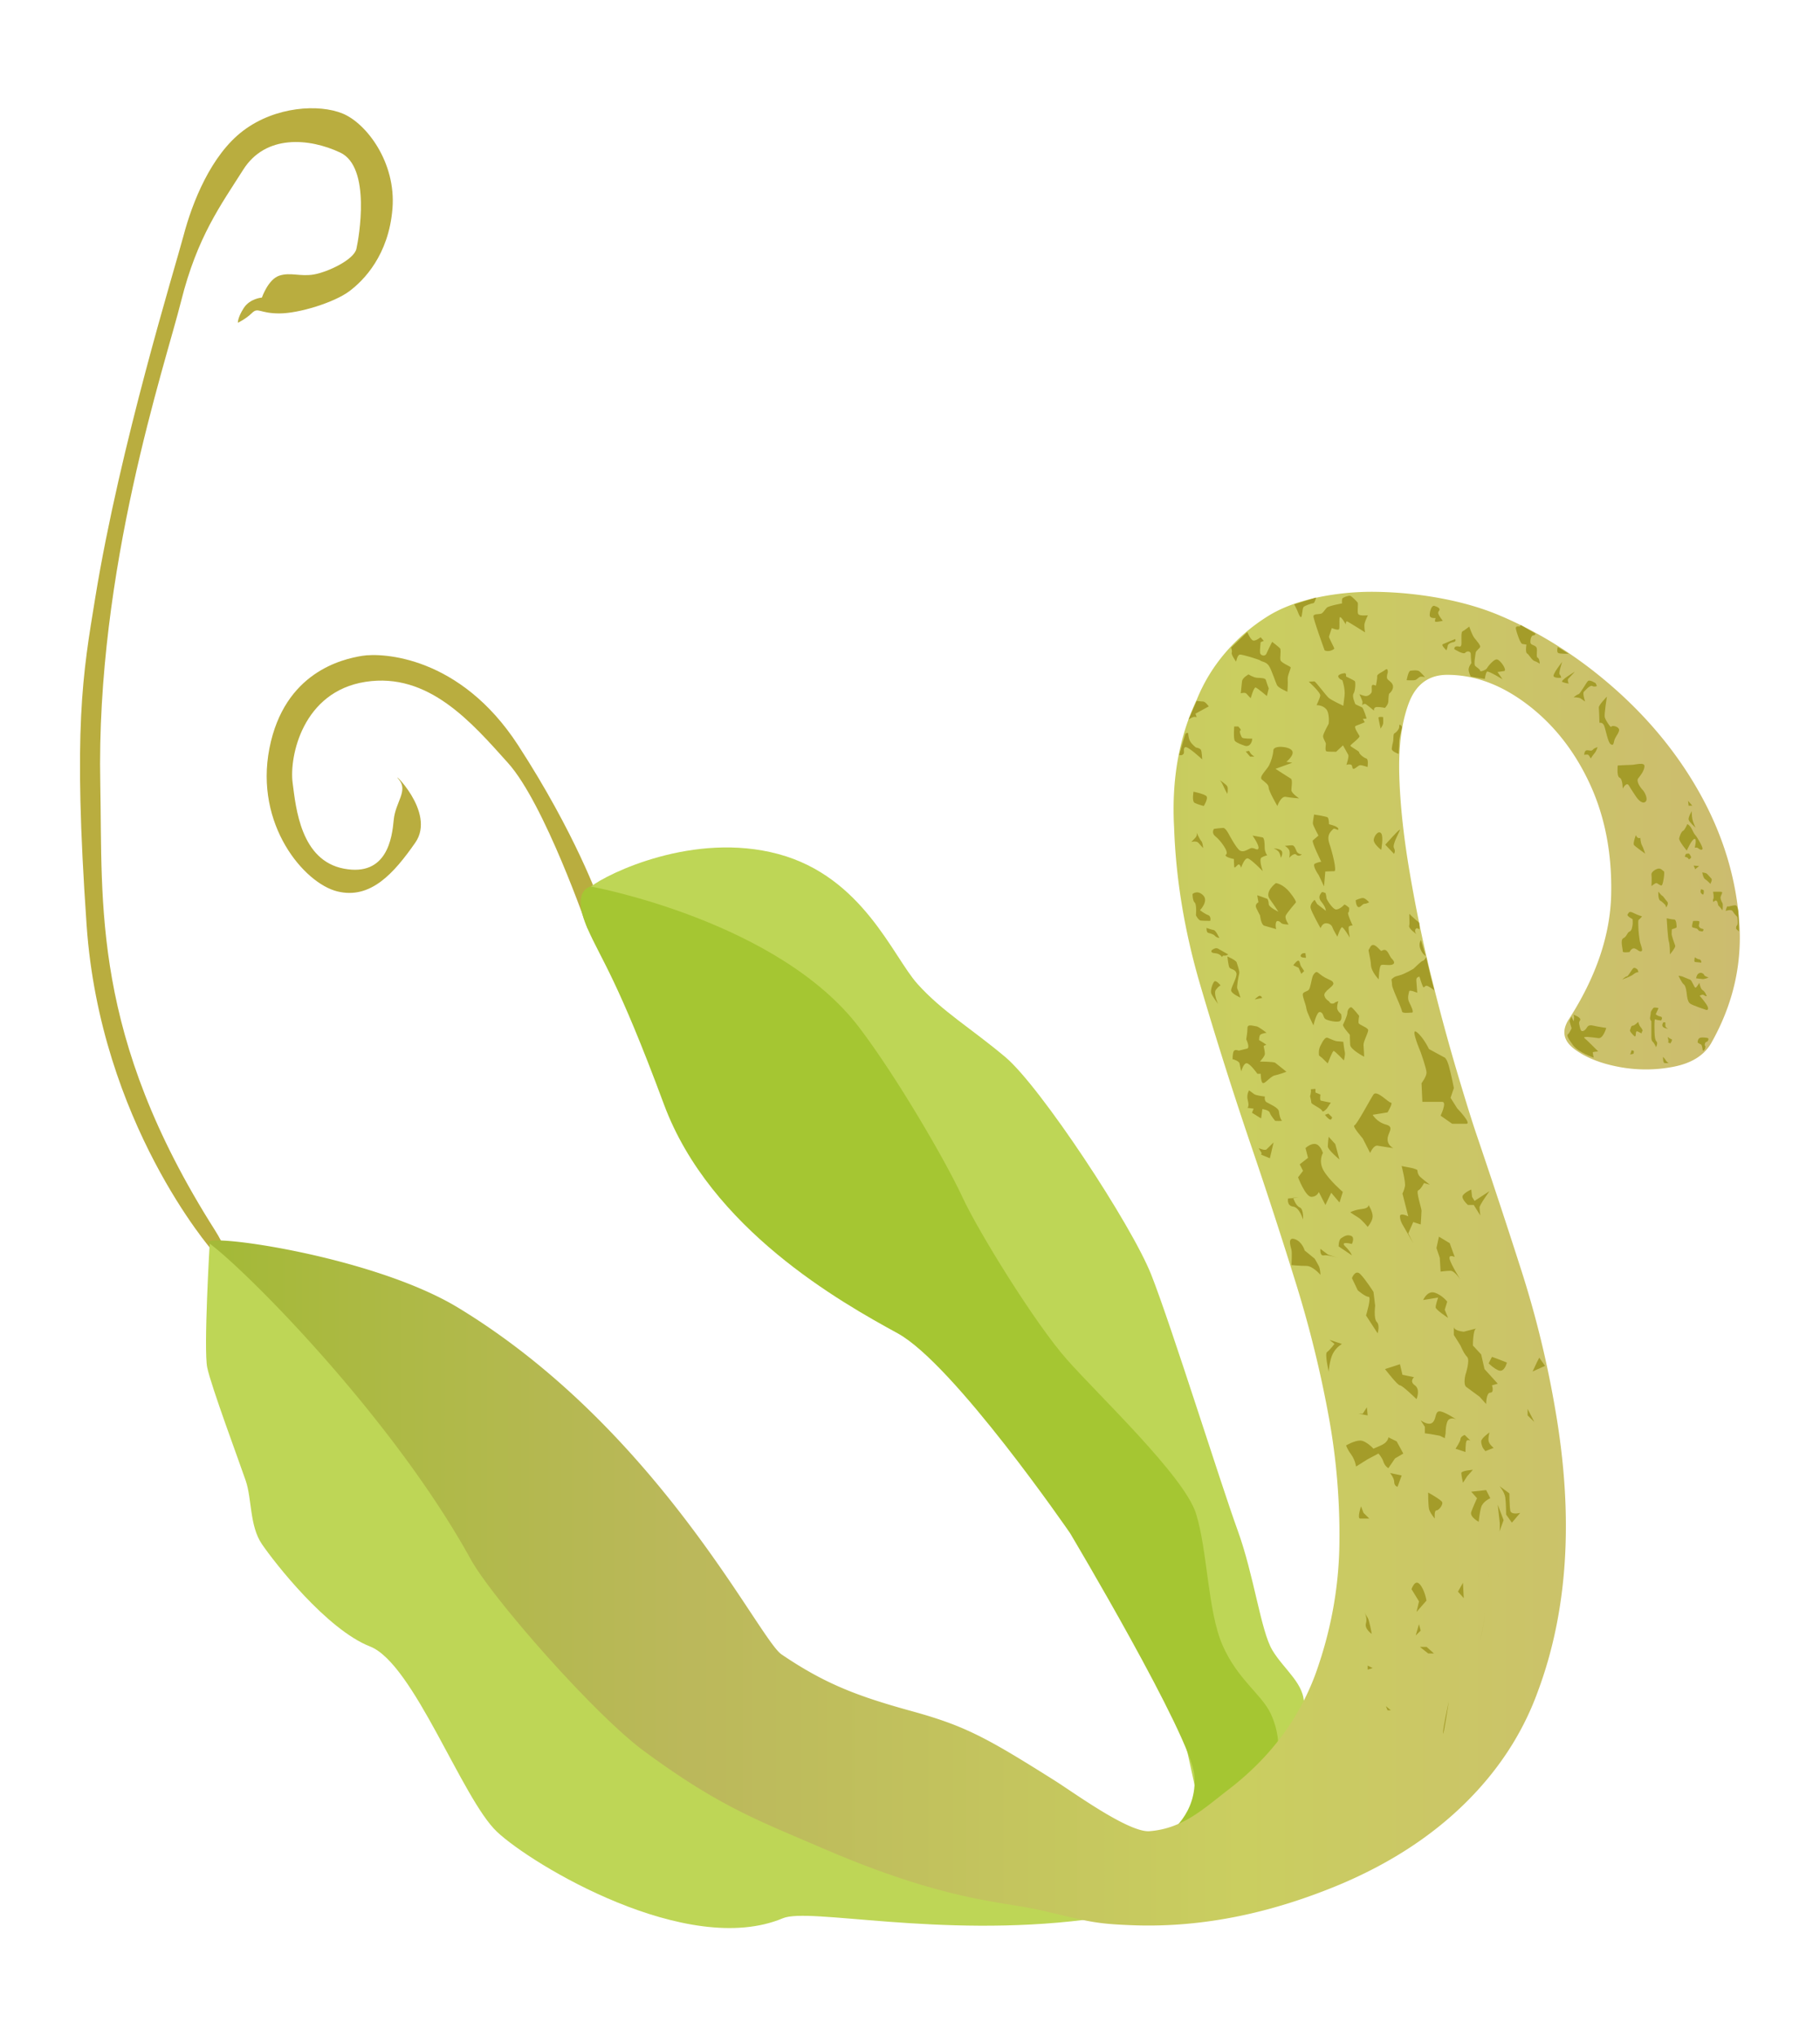
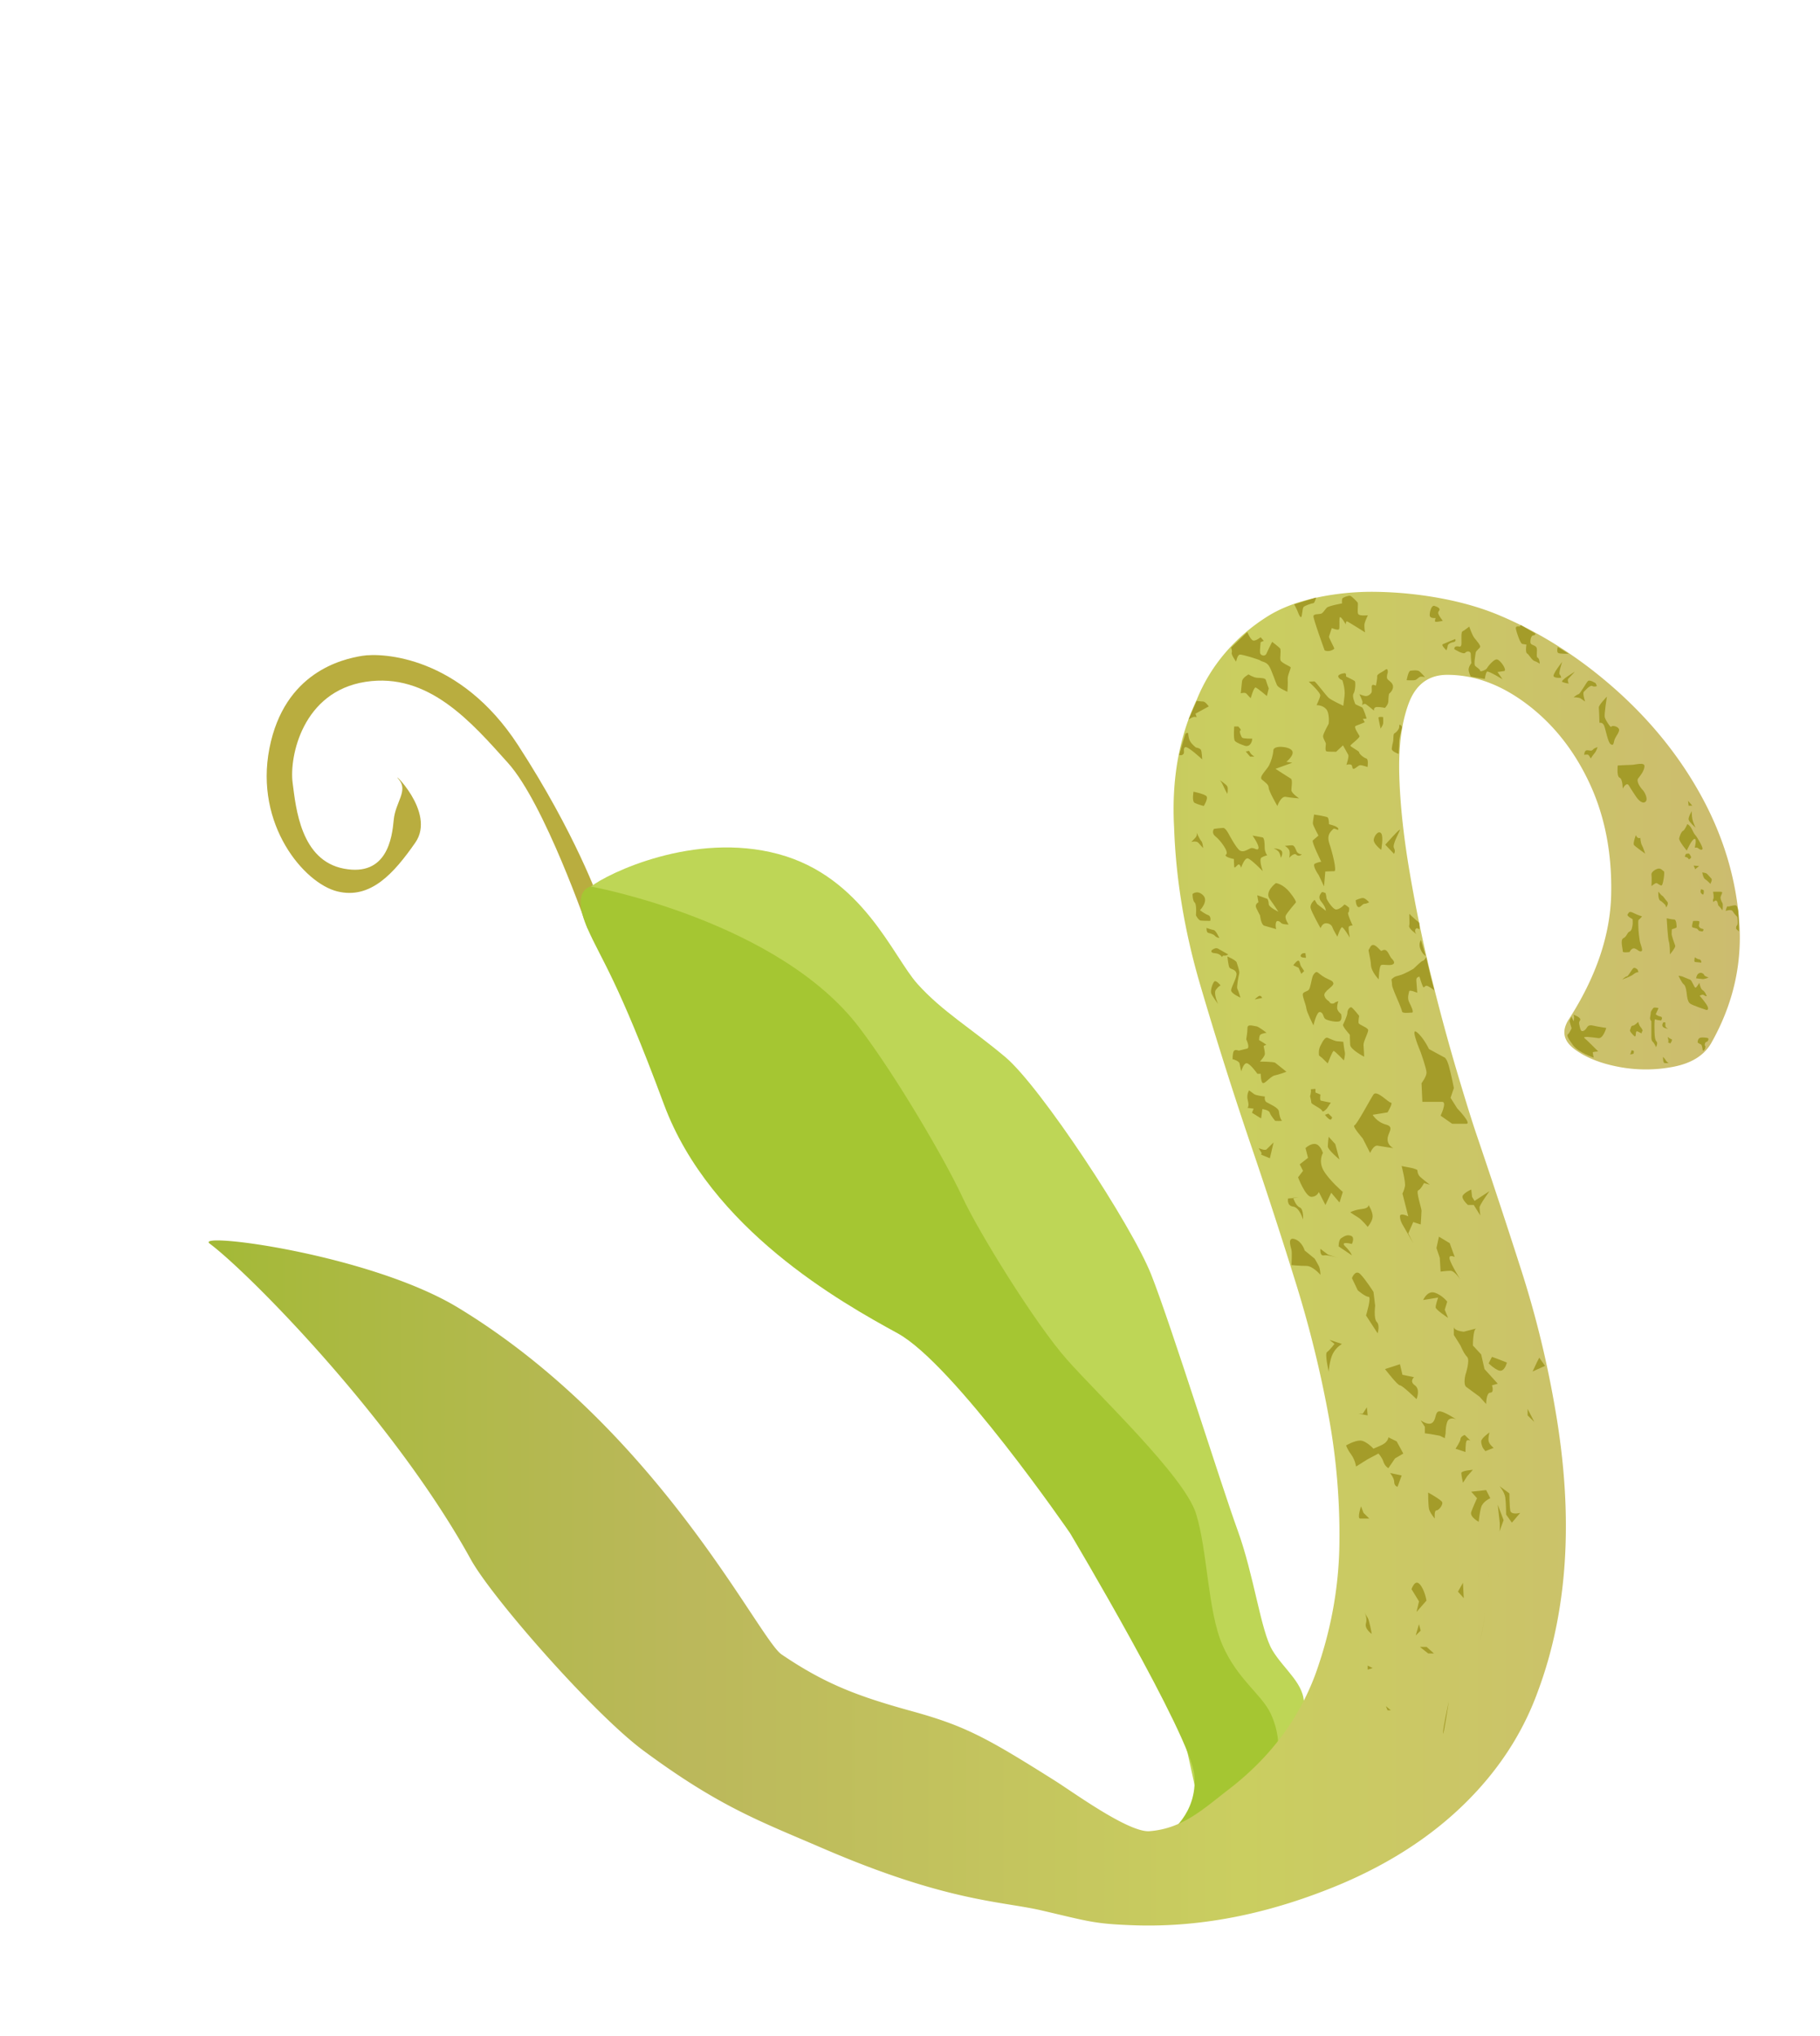
<svg xmlns="http://www.w3.org/2000/svg" viewBox="0 0 166.893 186.678">
  <defs />
  <defs>
    <linearGradient id="a" x1="12.934" x2="166.89" y1="117.97" y2="117.97" gradientTransform="translate(17.689 16.826)" gradientUnits="userSpaceOnUse">
      <stop offset=".011" stop-color="#A4B938" />
      <stop offset=".078" stop-color="#AAB940" />
      <stop offset=".313" stop-color="#BBB85B" />
      <stop offset=".676" stop-color="#CACE60" />
      <stop offset="1" stop-color="#CCBC6F" />
    </linearGradient>
  </defs>
  <path fill="#b9ad3f" d="M53.889 85.148s-3.952-11.469-7.297-15.193-7.297-8.34-13.073-7.447-6.992 6.851-6.688 9.235.76 7.15 4.712 7.894 4.409-2.83 4.561-4.469 1.368-2.68.456-3.724 3.496 2.979 1.52 5.81-4.104 5.212-7.144 4.468-7.6-6.108-6.232-13.108 6.688-8.192 8.512-8.49 8.969 0 14.29 8.192 7.45 14.3 7.45 14.3z" />
-   <path fill="#bed656" d="M54.801 83.807s-2.128-1.34-.608-2.532 9.424-5.065 17.177-2.979 10.49 9.384 12.77 11.916 4.864 4.021 8.056 6.703 11.554 15.34 13.378 19.958 6.385 19.215 7.905 23.385 2.128 9.235 3.193 11.022 3.04 3.128 2.888 5.065-8.968 12.065-8.968 12.065l-5.473-24.874-18.698-26.811-22.65-22.64z" />
+   <path fill="#bed656" d="M54.801 83.807s-2.128-1.34-.608-2.532 9.424-5.065 17.177-2.979 10.49 9.384 12.77 11.916 4.864 4.021 8.056 6.703 11.554 15.34 13.378 19.958 6.385 19.215 7.905 23.385 2.128 9.235 3.193 11.022 3.04 3.128 2.888 5.065-8.968 12.065-8.968 12.065l-5.473-24.874-18.698-26.811-22.65-22.64" />
  <path fill="#a5c632" d="M107.092 168.11s2.736-1.788 2.432-5.363-11.4-22.193-11.4-22.193-10.642-15.49-15.81-18.32-17.178-9.533-21.435-21.002-5.717-13.185-6.993-16.086c-1.596-3.632.304-3.873.304-3.873s17.178 3.128 24.627 12.959c3.468 4.577 7.904 12.213 9.424 15.49s6.689 11.618 9.578 14.895 10.792 10.724 11.857 14.15 1.064 8.937 2.432 12.065 3.58 4.497 4.409 6.256c.912 1.936 1.368 5.064-1.369 7.745s-8.056 3.276-8.056 3.276z" />
-   <path fill="#b9ad3f" d="M19.457 114.64S9.197 102.91 7.942 84.813c-1.254-18.097-.358-22.977.798-30.05 2.28-13.964 7.297-30.162 8.095-33.179s2.508-7.372 5.473-9.607 6.954-2.457 9.12-1.564 4.903 4.469 4.561 8.714-2.622 6.59-3.99 7.596-4.56 2.011-6.385 2.011-1.938-.596-2.508-.038-1.293.894-1.293.894-.038-.447.532-1.34 1.672-.968 1.672-.968.57-1.676 1.596-2.011 1.938.112 3.192-.112 3.649-1.34 3.877-2.346 1.368-7.484-1.482-8.825-6.841-1.676-8.893 1.564-4.219 6.144-5.701 12.065S8.79 52.19 9.196 71.855c.227 11.059-.837 23.05 10.488 40.886 1.985 3.126.684 3.314.684 3.314z" />
-   <path fill="#bed656" d="M19.23 113.97s-.57 9.719-.229 11.394 2.965 8.714 3.535 10.39.342 4.133 1.482 5.808 5.928 7.82 9.919 9.384 8.437 13.964 11.63 16.98 17.47 11.607 26.222 7.932c2.394-1.006 14.252 1.815 27.705.14 2.004-.25-80.265-62.028-80.265-62.028z" />
  <path fill="url(#a)" d="M160.26 68.758c4.198 1.788 8.106 4.311 11.724 7.57 3.618 3.262 6.52 6.924 8.709 10.987 2.188 4.066 3.46 8.307 3.818 12.729.356 4.422-.582 8.643-2.814 12.663-.716 1.251-1.988 2.056-3.818 2.412a14.22 14.22 0 01-5.493 0c-1.832-.356-3.306-.959-4.421-1.81-1.119-.848-1.319-1.853-.603-3.015 2.767-4.375 4.197-8.663 4.287-12.862.087-4.197-.626-7.972-2.144-11.322-1.52-3.35-3.597-6.05-6.23-8.106-2.635-2.053-5.338-3.082-8.106-3.082-1.876 0-3.172.984-3.885 2.947-.716 1.966-1.028 4.445-.938 7.437.088 2.993.445 6.343 1.072 10.049.624 3.708 1.36 7.302 2.21 10.786a215.946 215.946 0 002.546 9.58c.847 2.904 1.494 5.024 1.942 6.365a851.875 851.875 0 014.488 13.867 105.205 105.205 0 013.417 14.27c1.876 10.987 1.294 20.634-1.742 28.941-1.52 4.288-3.976 8.127-7.369 11.522-3.396 3.394-7.593 6.165-12.594 8.307-6.521 2.768-13.45 4.43-20.768 4.154-3.94-.148-4.44-.398-9.19-1.523-4.009-.949-9.5-.875-22-6.375-6.342-2.79-10.375-4.25-18-10-4.998-3.769-15.243-15.679-17.375-19.625-7.833-14.5-22.5-29.542-26.25-32.375-1.65-1.247 16.121 1.08 25 6.583 20.167 12.5 30.188 33.941 32.5 35.542 4.333 3 7.595 4.271 13 5.792 5.404 1.517 7.5 2.667 14.5 7.167 1.879 1.208 7.417 5.333 9.5 5.167 3.377-.271 5.422-2.298 7.962-4.286 4.108-3.217 7.012-7.148 8.709-11.791 1.518-4.288 2.322-8.643 2.413-13.064a68.59 68.59 0 00-1.072-13.398 118.277 118.277 0 00-3.282-13.6 545.34 545.34 0 00-4.355-13.667 416.13 416.13 0 01-5.292-17.017c-1.564-5.447-2.435-10.807-2.613-16.078-.268-4.911.49-9.289 2.278-13.131a17.461 17.461 0 012.88-4.823 18.471 18.471 0 014.087-3.618c1.339-.892 3.015-1.562 5.024-2.01a26.181 26.181 0 016.23-.603c2.144.046 4.265.268 6.364.67 2.098.401 3.996.961 5.694 1.674z" transform="matrix(.912 0 0 .894 -8.8 -5.114)" />
  <g fill="#a49c29">
    <path d="M125.945 132.809s-.684-.745-1.216-.745-1.292.447-1.292.447.075.299.456.82.456 1.117.456 1.117l1.064-.67.988-.522s.304.298.456.745.456.596.456.596l.608-.894.76-.447-.608-1.117-.76-.372s0 .446-.684.744l-.684.298zM130.277 130.208s.684.521 1.065.223.228-.968.608-1.042 1.596.744 1.596.744-.38-.223-.684 0-.303 1.266-.303 1.266l-.076.447-.456-.223-.837-.15-.531-.074v-.596zM134.382 133.113l-.912-.298s.456-.67.456-.894.38-.372.38-.372l.532.52s-.304-.149-.38.075-.076.969-.076.969zM135.978 132.737s-.152-.297-.152-.596.76-.82.76-.82-.152.522-.076.82.456.596.456.596l-.76.298zM127.468 135.043s.38.447.38.82.304.446.304.446l.38-1.043zM124.805 138.1s-.38 1.116-.076 1.116h.836l-.531-.52zM130.961 136.83s0 1.117.076 1.49.532.894.532.894-.076-.745.152-.745.608-.52.532-.744-1.292-.895-1.292-.895zM134.154 135.937s-.152-.67-.152-.894 1.064-.298 1.064-.298l-.532.596zM135.595 139.511s-.836-.446-.684-.893.532-1.267.532-1.267l-.532-.596 1.368-.149.38.744s-.684.298-.836.82-.228 1.341-.228 1.341zM137.346 137.947s.076.82.153 1.415 0 1.043 0 1.043l.38-1.043zM137.501 136.24s.456.521.532 1.043.076 1.564.076 1.564l.531.745.38-.447.381-.447s-.836.224-.912-.223-.076-1.564-.076-1.564zM129.894 147.778l.228-.968-.684-1.117s.304-.968.76-.447.608 1.49.608 1.49zM125.79 149.789s-.684-.447-.532-.968-.152-1.043-.152-1.043.151.298.304.521.38 1.49.38 1.49zM129.82 149.937l.301-1.037.155.59zM131.49 151.582l-.675-.6h-.611l.757.6zM125.415 152.699v.366l.456-.143zM127.084 156.416l.155.376h.301zM132.859 155.973s-.165.733-.31 1.476c-.116.596-.222 1.196-.222 1.429-.001.52.532-2.905.532-2.905zM135.75 150.607l.209-1.269.246-1.555zM134.226 146.514l-.53-.598.457-.814zM136.588 144.879l-.137-.545-.09-.349zM140.693 130.356l-.611-1.197v.599zM141.149 124.467l.529.75-1.14.519.383-.822zM136.279 128.716s0-1.043.38-1.043.153-.67.153-.67l.531-.15-1.215-1.34-.304-1.34-.76-.82s0-1.49.304-1.564-1.14.297-1.14.297-.912-.074-.912-.447v.745l.608.968s.305.745.608 1.043-.152 1.638-.152 1.638-.228.893.076 1.117l1.216.894z" />
    <path d="M136.507 124.989l.304-.596.608.223.76.298s-.152.67-.532.744-1.14-.67-1.14-.67zM129.894 128.269s.38-.894-.152-1.267-.076-.744-.076-.744l-1.064-.223-.228-.968-1.368.446s1.14 1.49 1.368 1.49 1.52 1.266 1.52 1.266zM125.342 129.016l.073.742-.84-.152h.384zM121.84 125.74s-.38-1.639-.152-1.788.684-.744.684-.744l-.456-.373 1.14.373s-.531.297-.836.893-.38 1.639-.38 1.639zM126.328 122.236l-1.064-1.638s.531-1.713.228-1.713-.988-.596-.988-.596l-.532-1.117s.304-.82.76-.373 1.216 1.638 1.216 1.638l.152 1.267s-.152 1.19.152 1.49.076 1.042.076 1.042zM130.505 119.18s.38-.894 1.065-.67 1.14.82 1.14.82l-.228.744.304.744s-1.14-.744-1.14-.968.228-.894.228-.894zM133.926 117.321s-.532-.82-.912-.82-.912.075-.912.075l-.076-1.267-.304-.893.228-1.043.988.596.456 1.266s-.608-.297-.456.224.988 1.862.988 1.862zM134.61 110.466s-.684-.596-.456-.893.76-.521.76-.521l.075.67.228.373 1.368-.894s-.912 1.266-.912 1.49.076.744.076.744l-.608-.968h-.531zM129.593 113.97l-.456-.894.456-1.043.684.223s.076-1.042.076-1.266-.532-1.787-.304-1.861.532-.67.532-.67l.532.149s-.684-.521-.912-.745-.228-.596-.228-.596-.228-.15-.684-.223-.76-.15-.76-.15.38 1.49.304 1.862-.228.67-.228.67l.531 2.085s-.76-.373-.76 0 .229.745.229.745zM125.416 112.477s.456-.52.456-.968-.38-1.043-.38-1.043.075.298-.609.373-1.064.298-1.064.298.304.223.684.447.913.893.913.893zM123.966 114.041s-1.14-.297-.609.224.609.82.609.82l-1.216-.82s0-.596.228-.745.532-.373.912-.223.076.744.076.744zM121.083 116.874s-.684-.82-1.292-.82-1.368-.074-1.368-.074.076-1.117 0-1.414-.38-1.192.304-.968.912 1.043.912 1.043l.692.566.22.18s.228.372.38.67.152.817.152.817zM122.68 115.31l-.912-.297-.685-.521s-.076.67.304.596 1.293.222 1.293.222zM121.54 110.466l-.609-1.19s-.152.446-.684.446-1.216-1.787-1.216-1.787l.456-.596-.303-.597.76-.596-.229-.893s.456-.447.912-.373.684.82.684.82-.456.744.076 1.638 1.749 1.936 1.749 1.936l-.304.968-.76-.894zM119.487 111.807s.076-.968-.303-1.117-.609-.894-.609-.894h.532l-.988.074s-.152.67.456.745.912 1.192.912 1.192zM122.826 106.302s-1.065-.894-1.065-1.191.076-.894.076-.894l.608.67zM125.644 105.703s.304-.744.684-.67 1.444.223 1.444.223-.532-.223-.532-.82.684-1.116-.152-1.34-1.216-.894-1.216-.894l1.368-.223s.532-.894.304-.894-1.293-1.19-1.596-.744-1.52 2.756-1.749 2.83.76 1.192.76 1.192zM132.102 102.28s.608-1.266.152-1.266h-1.824l-.076-1.713s.456-.596.456-.968-.532-1.862-.532-1.862-.987-2.308-.38-1.861 1.14 1.564 1.14 1.564l1.368.744s.228 0 .456.82.456 2.01.456 2.01l-.303.894.608.968s1.368 1.415.836 1.415h-1.292zM115.42 105.256s.57.261.722.112l.645-.633-.342 1.452-.798-.335.039-.149zM114.389 101.565s.19-.111.038-.67.114-.931.114-.931.266.186.456.335.988.223.988.223-.076.373.152.521 1.102.484 1.14.857.153.745.267.819-.609.038-.609.038-.418-.485-.494-.745-.684-.335-.684-.335l-.114.856-.837-.52.153-.374zM120.208 99.858c.038.335-.076.633-.076.633s.114.447.114.596.912.521.988.745.456-.224.456-.224l.342-.52s-.798-.15-.912-.187-.038-.558-.038-.558l-.456-.186v-.335zM121.503 102.2s.076.149.342.372.304-.149.304-.149l-.342-.335zM113.595 96.32s-.342-.149-.456.037-.114.744-.114.744.607.15.646.41.152.707.152.707.19-.744.494-.744.988.968.988.968h.304s0 .856.228.856.684-.633 1.064-.708 1.065-.335 1.065-.335-.874-.708-1.026-.82-1.407-.111-1.407-.111.456-.485.456-.708-.114-.706-.114-.706.114-.112.228-.112-.645-.447-.645-.447 0-.297.075-.446.609-.224.609-.224-.76-.596-.95-.596-.799-.26-.799.15-.114 1.042-.114 1.042.38.782.076.856l-.76.186zM120.956 96.766s-.086-.474.114-.866.428-.866.684-.754.712.307.826.307.599.057.599.057.085.726.142.95-.086.754-.086.754-.826-.866-.94-.866-.542 1.145-.542 1.145l-.514-.503zM123.154 93.942s.4-.81.4-1.09.227-.558.37-.502.712.782.712.782-.086.446-.057.642.883.42.883.67-.456 1.062-.427 1.369.057 1.061.057 1.061-1.254-.642-1.282-1.09-.029-.92-.029-.92-.685-.755-.627-.922zM127.596 89.786c.2-.168.228-.25.712-.362s1.312-.615 1.312-.615.77-.755.855-.727.314-.335.314-.335.256 1.201.37 1.648.37 1.397.37 1.397-.541-.42-.712-.42-.2.169-.285.14-.37-.978-.37-.978-.314.028-.286.336.086 1.144.086 1.144-.713-.307-.742-.139-.2.615 0 1.005.456.95.257.95-.884.112-.913-.111-.513-1.313-.513-1.313-.4-.922-.4-1.09-.055-.53-.055-.53zM120.445 94.005s-.628-1.23-.656-1.564-.4-1.145-.314-1.34.4-.197.542-.364.256-.95.342-1.2.286-.448.4-.42.342.28.741.503.77.28.77.559-.912.698-.826 1.09.427.474.484.614.342.168.456.056.342-.14.342-.14-.114.28-.114.587.37.586.37.586.114.42-.085.615-1.226-.027-1.397-.195-.142-.559-.456-.615-.599 1.228-.599 1.228zM126.428 89.786s-.684-.698-.712-1.312-.285-1.369-.2-1.425.143-.42.4-.42.627.475.712.532.2-.14.428-.057.4.615.542.755.4.419.114.558-.856-.027-1.055.057-.229 1.312-.229 1.312zM129.903 85.649s-.77-.531-.684-.782-.057-1.23.058-1.062.855.782.855.782.143.754-.085.559-.429.252-.144.503zM130.305 86.185s-.257.307-.058.81.485.642.485.642zM120.554 82.494s-.456.363-.37.754.912 1.844.912 1.844.142-.42.456-.447.57.168.628.363.456.866.456.866.285-.866.428-.866.712.95.712.95-.172-.894-.086-1.006.342-.111.342-.111-.513-1.09-.4-1.174.086-.446.086-.446-.399-.363-.456-.28-.541.53-.826.419-.798-.894-.798-1.033-.086-.447-.086-.447-.314-.168-.37-.056-.4.391 0 .866.4.81.4.81l-.799-.616zM115.63 82.187l-.343-.112.114.642s-.37.168-.2.531.342.67.342.67.086.866.4.95 1.083.308 1.083.308-.085-.224-.028-.559.37-.14.484 0 .685.14.685.14-.4-.559-.257-.839.912-1.173.912-1.173.143-.056-.513-.894-1.312-.893-1.312-.893-1.054.782-.57 1.452.798 1.173.798 1.173-.884-.419-.884-.698-.114-.474-.114-.474zM113.75 91.458s-.855-.363-.855-.67.57-1.202.484-1.565-.514-.362-.628-.503-.2-1.033-.2-1.033.799.335.856.559.286.782.228 1.005-.256 1.257-.171 1.397.286.81.286.81zM115.054 91.627s.342-.362.485-.335.2.196.2.196zM119.332 89.277l-.256-.559-.484-.223s.342-.474.484-.42.114.364.256.56.257.39.257.39zM119.76 87.802s-.57.028-.483-.223.427-.196.427-.196zM124.321 82.522s0 .474.2.614.4-.28.598-.28.428-.139.428-.139-.342-.391-.57-.391-.656.196-.656.196zM111.926 90.34s-.428-.558-.598-.335-.342.81-.257 1.062.628.978.628.978-.456-.978-.2-1.313.427-.391.427-.391zM112.063 87.749s-.172-.335-.656-.363-.286-.28-.286-.28.343-.28.57-.14.94.532.94.532-.199.14-.37.111-.198.14-.198.14zM110.64 85.068s-.028.391.142.447.485.111.628.28.4.195.4.195-.315-.698-.514-.727-.656-.195-.656-.195zM109.354 81.963s0 .615.2.782.114 1.173.114 1.173.228.447.427.475.884.028.884.028.114-.42-.2-.531-.741-.447-.741-.447.826-.838.285-1.368-.97-.112-.97-.112zM111.324 75.987s-.286.363.142.698 1.254 1.424.97 1.648.712.42.712.42 0 .418.028.697.314-.28.456-.196.172.308.172.308.314-.95.627-.866 1.369 1.173 1.369 1.173-.4-1.09-.114-1.256.513-.196.513-.196-.228-.308-.228-.698-.028-.921-.2-.95-.912-.168-.912-.168.628.894.542 1.173-.428-.14-.741 0-.656.392-.97.196-.97-1.424-.97-1.424-.313-.643-.541-.643-.855.084-.855.084zM116.797 77.774s.4.168.513.392.142.474.142.474.228-.391.086-.615-.741-.25-.741-.25zM117.818 77.55s.37.197.428.475-.028.615-.028.615.456-.503.655-.28.514-.027.514-.027-.37-.028-.484-.28-.2-.558-.428-.558-.657.056-.657.056zM109.728 76.322s.086.251-.086.447-.4.42-.4.42.457-.14.656.083.428.475.428.475-.028-.503-.171-.643-.427-.782-.427-.782zM109.445 72.58s-.171.893.114 1.032.826.28.826.28.456-.726.228-.921-1.168-.392-1.168-.392zM111.807 71.49s.114 0 .37.56.371.726.371.726.086-.475 0-.67-.74-.615-.74-.615zM120.928 80.232s-.655-.921-.342-1.062.57-.168.57-.168-.912-1.843-.77-1.955.514-.447.514-.447-.513-.95-.513-1.117.114-.81.114-.81 1.083.168 1.225.251.143.643.143.643.826.168.855.42-.342-.14-.484.027-.628.474-.342 1.313.712 2.541.456 2.541-.826.028-.826.028l-.114 1.368zM126.656 77.914s-.741-.559-.684-.95.456-.866.684-.559 0 1.509 0 1.509zM127.03 77.44s1.454-1.649 1.34-1.341-.712 1.34-.542 1.648 0 .53 0 .53zM117.134 73.892s.314-.921.77-.838 1.226.14 1.226.14-.713-.475-.713-.755.143-.95-.057-1.062-1.397-.893-1.397-.893l1.54-.559-.542-.084s.798-.642.514-1.033-1.682-.503-1.71-.028-.2 1.006-.4 1.397-.94 1.033-.656 1.285.628.447.628.754.797 1.676.797 1.676zM108.132 69.2s.2.112.37-.056-.058-.503.171-.643 1.568 1.118 1.568 1.118-.028-.698-.114-.866-.456-.224-.456-.224-.314-.223-.513-.53-.2-.783-.2-.783-.2-.111-.286.14-.54 1.844-.54 1.844zM113.176 66.603s-.086 1.117.057 1.313.826.42.826.42.314.167.542-.057.228-.559.228-.559-.798 0-.912-.084-.314-.642-.171-.67-.2-.363-.2-.363zM114.234 68.893l.4.474h.399s-.172-.111-.286-.223-.2-.307-.2-.307zM108.989 65.96s.484-.334.656-.223-.028-.307-.028-.307l1.225-.67s-.313-.447-.513-.447-.598-.057-.598-.057zM128.253 69.116s-.656-.223-.628-.474.057-.42.114-.615 0-.727.114-.782.484-.363.456-.67.286 0 .256.111-.256 1.006-.256 1.201-.056 1.23-.056 1.23zM123.464 70.122s.2-.084.4-.028.085.391.256.391.428-.335.627-.335.656.168.656.168.114-.726-.114-.782-.656-.419-.656-.558-.798-.503-.798-.615.912-.727.827-.894-.57-.838-.342-.921.826-.335.826-.335l-.172-.308.342-.027s-.285-.978-.427-1.034-.599-.28-.599-.28-.342-.726-.171-.977.2-1.062.114-1.145-.798-.419-.798-.419.028-.307-.114-.307-.684.111-.599.335.37.307.37.307.286.81.2 1.452-.113.894-.113.894-1.084-.503-1.34-.726-1.198-1.509-1.312-1.509-.513.028-.513.028 1.111 1.005 1.054 1.285-.342.866-.342.866.542-.028.884.363.228 1.34.228 1.34-.514.922-.514 1.145.257.559.257.698-.114.67.085.698.856.028.856.028l.627-.587s.4.698.485.866-.17.923-.17.923zM114.69 64.006s.285-1.033.456-.978 1.026.782 1.026.782l.171-.698s-.2-.53-.256-.754-.484-.196-.826-.223-.77-.308-.77-.308-.57.308-.599.643-.114 1.09-.114 1.09.4-.112.514.027.398.42.398.42z" />
    <path d="M112.893 59.37s.114.28.057.474.4.81.4.81.114-.615.342-.643 1.852.475 1.91.559.484.084.741.447.628 1.564.77 1.815.94.586.94.586.058-.754.029-1.145.342-1.033.256-1.117-.826-.391-.912-.615.086-.977-.058-1.117-.712-.586-.712-.586-.37.727-.513 1.062-.57.195-.599-.057.058-.977.058-.977l.285-.112-.285-.335s-.514.419-.742.28-.484-.755-.484-.755zM121.467 59.62c.37.197.883-.083.883-.167s-.513-1.006-.484-1.09.256-.782.256-.782.542.224.656.112-.028-1.117.114-1.117.514.67.514.67 0-.307.114-.28 1.653 1.006 1.653 1.006-.114-.586-.028-.866.286-.698.286-.698-.77.084-.884-.112.028-.95-.058-1.061-.542-.587-.684-.615-.656.14-.712.25-.028.448-.028.448-1.226.223-1.397.391-.342.503-.542.559-.627 0-.684.195 1.025 3.158 1.025 3.158zM118.675 55.404s.172.308.257.504.256.698.37.67.114-.782.228-.922.798-.362.912-.362.247-.515.247-.515zM124.659 63.642s.285.615.285.698-.028.308-.028.308.172-.196.342-.084.742.586.742.586-.086-.335.285-.335.712.084.712.084.314-.307.314-.615.058-.67.058-.67.4-.308.37-.698-.484-.531-.542-.727.058-.53.058-.53.057-.475-.228-.252-.77.392-.742.587-.114.866-.114.866-.314-.168-.37 0 .057.503-.058.67-.342.307-.541.28-.543-.168-.543-.168zM126.83 65.737s-.428-.056-.428.057.2 1.005.2 1.005.2-.307.228-.447 0-.615 0-.615zM128.991 62.358s.143-.838.342-.866.656-.084.827.057.513.53.513.53-.285-.084-.456-.027-.285.28-.513.307-.713 0-.713 0zM132.302 56.912s-.684.168-.712.056.057-.307.057-.307-.513.056-.541-.223.142-.978.427-.894.599.25.428.447-.028.362.028.474.313.447.313.447zM132.64 59.62s-.514-.474-.342-.558 1.14-.474 1.14-.474.142.223-.172.28-.513.223-.513.335-.113.418-.113.418zM133.36 59.51s-.028-.224.2-.252.342.112.428-.084-.058-1.201.114-1.285.627-.447.627-.447.257.782.485 1.062.57.67.513.81-.37.335-.4.503-.199 1.089-.057 1.228.456.308.456.447.542-.084.599-.196.655-.92.97-.838.94 1.006.627 1.062-.599.084-.599.084l.456.67s-1.311-.81-1.425-.698-.2.67-.2.67l-1.282-.223s-.2-.363-.2-.642.256-.587.256-.587-.057-.503-.057-.81-.342-.335-.514-.139-.997-.336-.997-.336zM139.344 57.443s-.4-.112-.342.196.4 1.368.598 1.396.37.057.37.057-.114.726.058.81.428.614.684.697.484.252.484.252-.028-.504-.2-.559.029-.727-.114-.95-.513-.196-.541-.42.057-.67.256-.67.2-.167.2-.167l-1.34-.782zM142.846 59.314s-.142.475.058.559.94.056.94.056zM143.247 60.683s-.94 1.173-.77 1.34.685.112.685.112-.029-.196-.143-.308.228-1.144.228-1.144zM144.415 61.576s-1.426.839-1.14.95.57.14.57.14-.142-.336-.028-.447.598-.643.598-.643zM146.321 62.637s-.542-.363-.712-.196-.712 1.174-.856 1.201-.456.28-.456.28.485 0 .656.112.4.28.4.28-.257-.755-.114-.894.57-.643.77-.53.427 0 .427 0zM147.352 63.866s-.77.782-.742 1.005.058 1.397.058 1.397.285-.084.428.251.342 1.536.598 1.704.256-.028.342-.363.57-.81.4-1.062-.656-.307-.685-.168-.541-.615-.598-.894.199-1.87.199-1.87zM145.272 69.2s0-.419.257-.419.4.112.541-.056.428-.224.428-.224-.114.363-.285.559-.342.475-.342.475-.143-.28-.228-.336-.37.001-.37.001zM148.346 70.178s-.114 1.005.172 1.117.285 1.006.285 1.006.342-.67.57-.28.684 1.061.684 1.061.456.67.798.447-.057-.95-.228-1.117-.627-.782-.4-1.061.57-.727.57-1.118-.855-.111-1.197-.111-1.254.056-1.254.056zM154.794 73.418l.054.446h.338zM155.132 74.367s-.342.558-.285.782.627.726.627.726-.228-.503-.285-.782-.057-.726-.057-.726zM150.006 76.559s-.285.768-.171.908 1.026.796 1.026.796-.172-.558-.3-.782-.142-.67-.142-.67-.114.07-.242-.014-.17-.238-.17-.238zM151.438 81.237s.357-.307.47-.28.343.266.471.21.3-1.243.2-1.285-.256-.293-.513-.251-.67.32-.628.558 0 1.048 0 1.048zM154.722 75.554s.142.042.299.25.256.56.428.74.727 1.132.67 1.286-.3.027-.4-.07-.314-.042-.314-.042.228-.866-.028-.81-.7 1.075-.7 1.075-.754-.893-.698-1.13.2-.616.357-.686.386-.613.386-.613zM154.594 78.29s-.171.28-.028.28.285.14.285.196.286-.111.214-.223-.129-.293-.228-.293-.243.04-.243.04zM155.305 79.352l.172.391s-.043-.056.071-.14.256-.208.256-.208zM156.099 79.98s.071.504.256.616.485.432.485.432.2-.363.099-.474-.385-.447-.47-.49-.37-.083-.37-.083zM157.084 81.754s.114.489.028.656.015.28.015.28.2-.238.314-.07.07.35.171.432.342.405.342.405.071-.558-.014-.684-.2-.392-.157-.559.242-.447.057-.46-.756 0-.756 0zM155.999 81.516s-.114.196-.029.335.228.21.243.112.071-.335-.028-.377-.186-.07-.186-.07zM152.067 81.74s-.042.712.172.824.385.335.428.35.128.279.128.279.243-.363.1-.517-.4-.544-.47-.558-.358-.378-.358-.378zM158.242 83.514s.514-.21.656.042.413.503.413.503.1.67-.028.782-.071.32-.071.32l.256.238s-.043-1.355-.043-1.397 0-.99-.285-1.005-.628.154-.712.097-.186.42-.186.42zM149.705 84.263s-.57-.293-.456-.432.114-.35.527-.14.798.321.798.321-.114.14-.228.251c-.114.112-.128-.027-.114.615s.086 1.033.129 1.355.357.922.142.978-.285-.14-.584-.251-.485.32-.485.32-.656.085-.627-.056-.271-1.061.057-1.214.328-.517.556-.6.256-.462.285-.616 0-.53 0-.53zM152.834 84.184s.1 1.871.2 2.137.099 1.173.099 1.173.542-.642.484-.796-.327-.894-.327-1.048 0-.474.043-.474.413-.098.413-.182-.015-.697-.214-.697-.698-.113-.698-.113zM155.26 84.433s-.172.544-.058.586.385.098.428.127.172.195.172.195l.313.057s.228-.21-.014-.252-.271-.153-.314-.237.129-.42 0-.461-.527-.015-.527-.015zM150.17 88.893s-.242-.238-.385-.14-.47.755-.598.755-.428.293-.428.293.841-.321.984-.447.399-.266.47-.21-.043-.251-.043-.251zM153.919 89.447s.286.656.484.796.257.754.271.866.058.698.286.88 1.51.6 1.51.6.243.042.129-.28-.742-1.02-.742-1.02.257-.167.4-.056.256.098.256.098-.157-.433-.37-.545-.314-.684-.314-.684-.256.447-.357.447-.342-.685-.47-.727-.742-.307-.742-.307zM155.533 89.688s.043-.377.286-.474.441.097.456.181.4.223.4.223-.357.154-.542.14-.6-.07-.6-.07zM155.415 87.758s-.1.419.014.432.585.057.585.057 0-.28-.185-.294-.414-.195-.414-.195zM144.287 93.022c.086.027.556.209.613.391s-.157.168-.086.489.114.656.3.628.299-.154.427-.363.37-.195.628-.126 1.125.196 1.125.196-.285 1.005-.726.936-.998-.112-.998-.112-.442-.014-.271.112 1.254 1.214 1.254 1.214-.499.042-.499.098.086.474.086.474-1.397-.46-1.91-1.159-.57-.908-.442-.991.328-.544.328-.544-.214-.629-.172-.713.143-.349.143-.349l.228.433s.042-.35.028-.433-.056-.181-.056-.181zM150.006 94.755s0 .35-.128.238-.471-.447-.4-.573.071-.391.243-.391.499-.35.499-.35.099.363.228.49.185.32.185.32-.114.126-.086.223-.37-.195-.456-.168-.085.211-.085.211zM152.086 92.423s-.37-.112-.47-.014-.229.349-.229.349-.028.28-.071.503.114.363.114.363v1.424s-.028.321.129.462.299.488.299.488.2-.377.043-.516-.172-.656-.172-.656-.071-1.467.058-1.383.541.112.541.112.214-.307-.07-.363-.429-.209-.429-.209zM152.542 93.71s-.185.237-.071.405.499.195.499.195-.257-.097-.257-.265v-.308zM152.925 95.06s.128.46.043.474.2.126.2.126.256-.35.099-.392-.342-.209-.342-.209zM152.496 96.891s-.014.517.129.559.385 0 .385 0-.172-.084-.243-.224-.27-.335-.27-.335zM156.145 96.32s-.058-.504-.157-.56-.314-.153-.314-.195 0-.377.256-.433.641.015.699.042.043.294-.142.336-.157.335-.157.335l.057.07s0 .18-.071.293-.171.111-.171.111zM149.605 96.293s-.058.28-.114.349.299-.042.299-.042.086-.251-.015-.28-.17-.027-.17-.027z" />
  </g>
</svg>